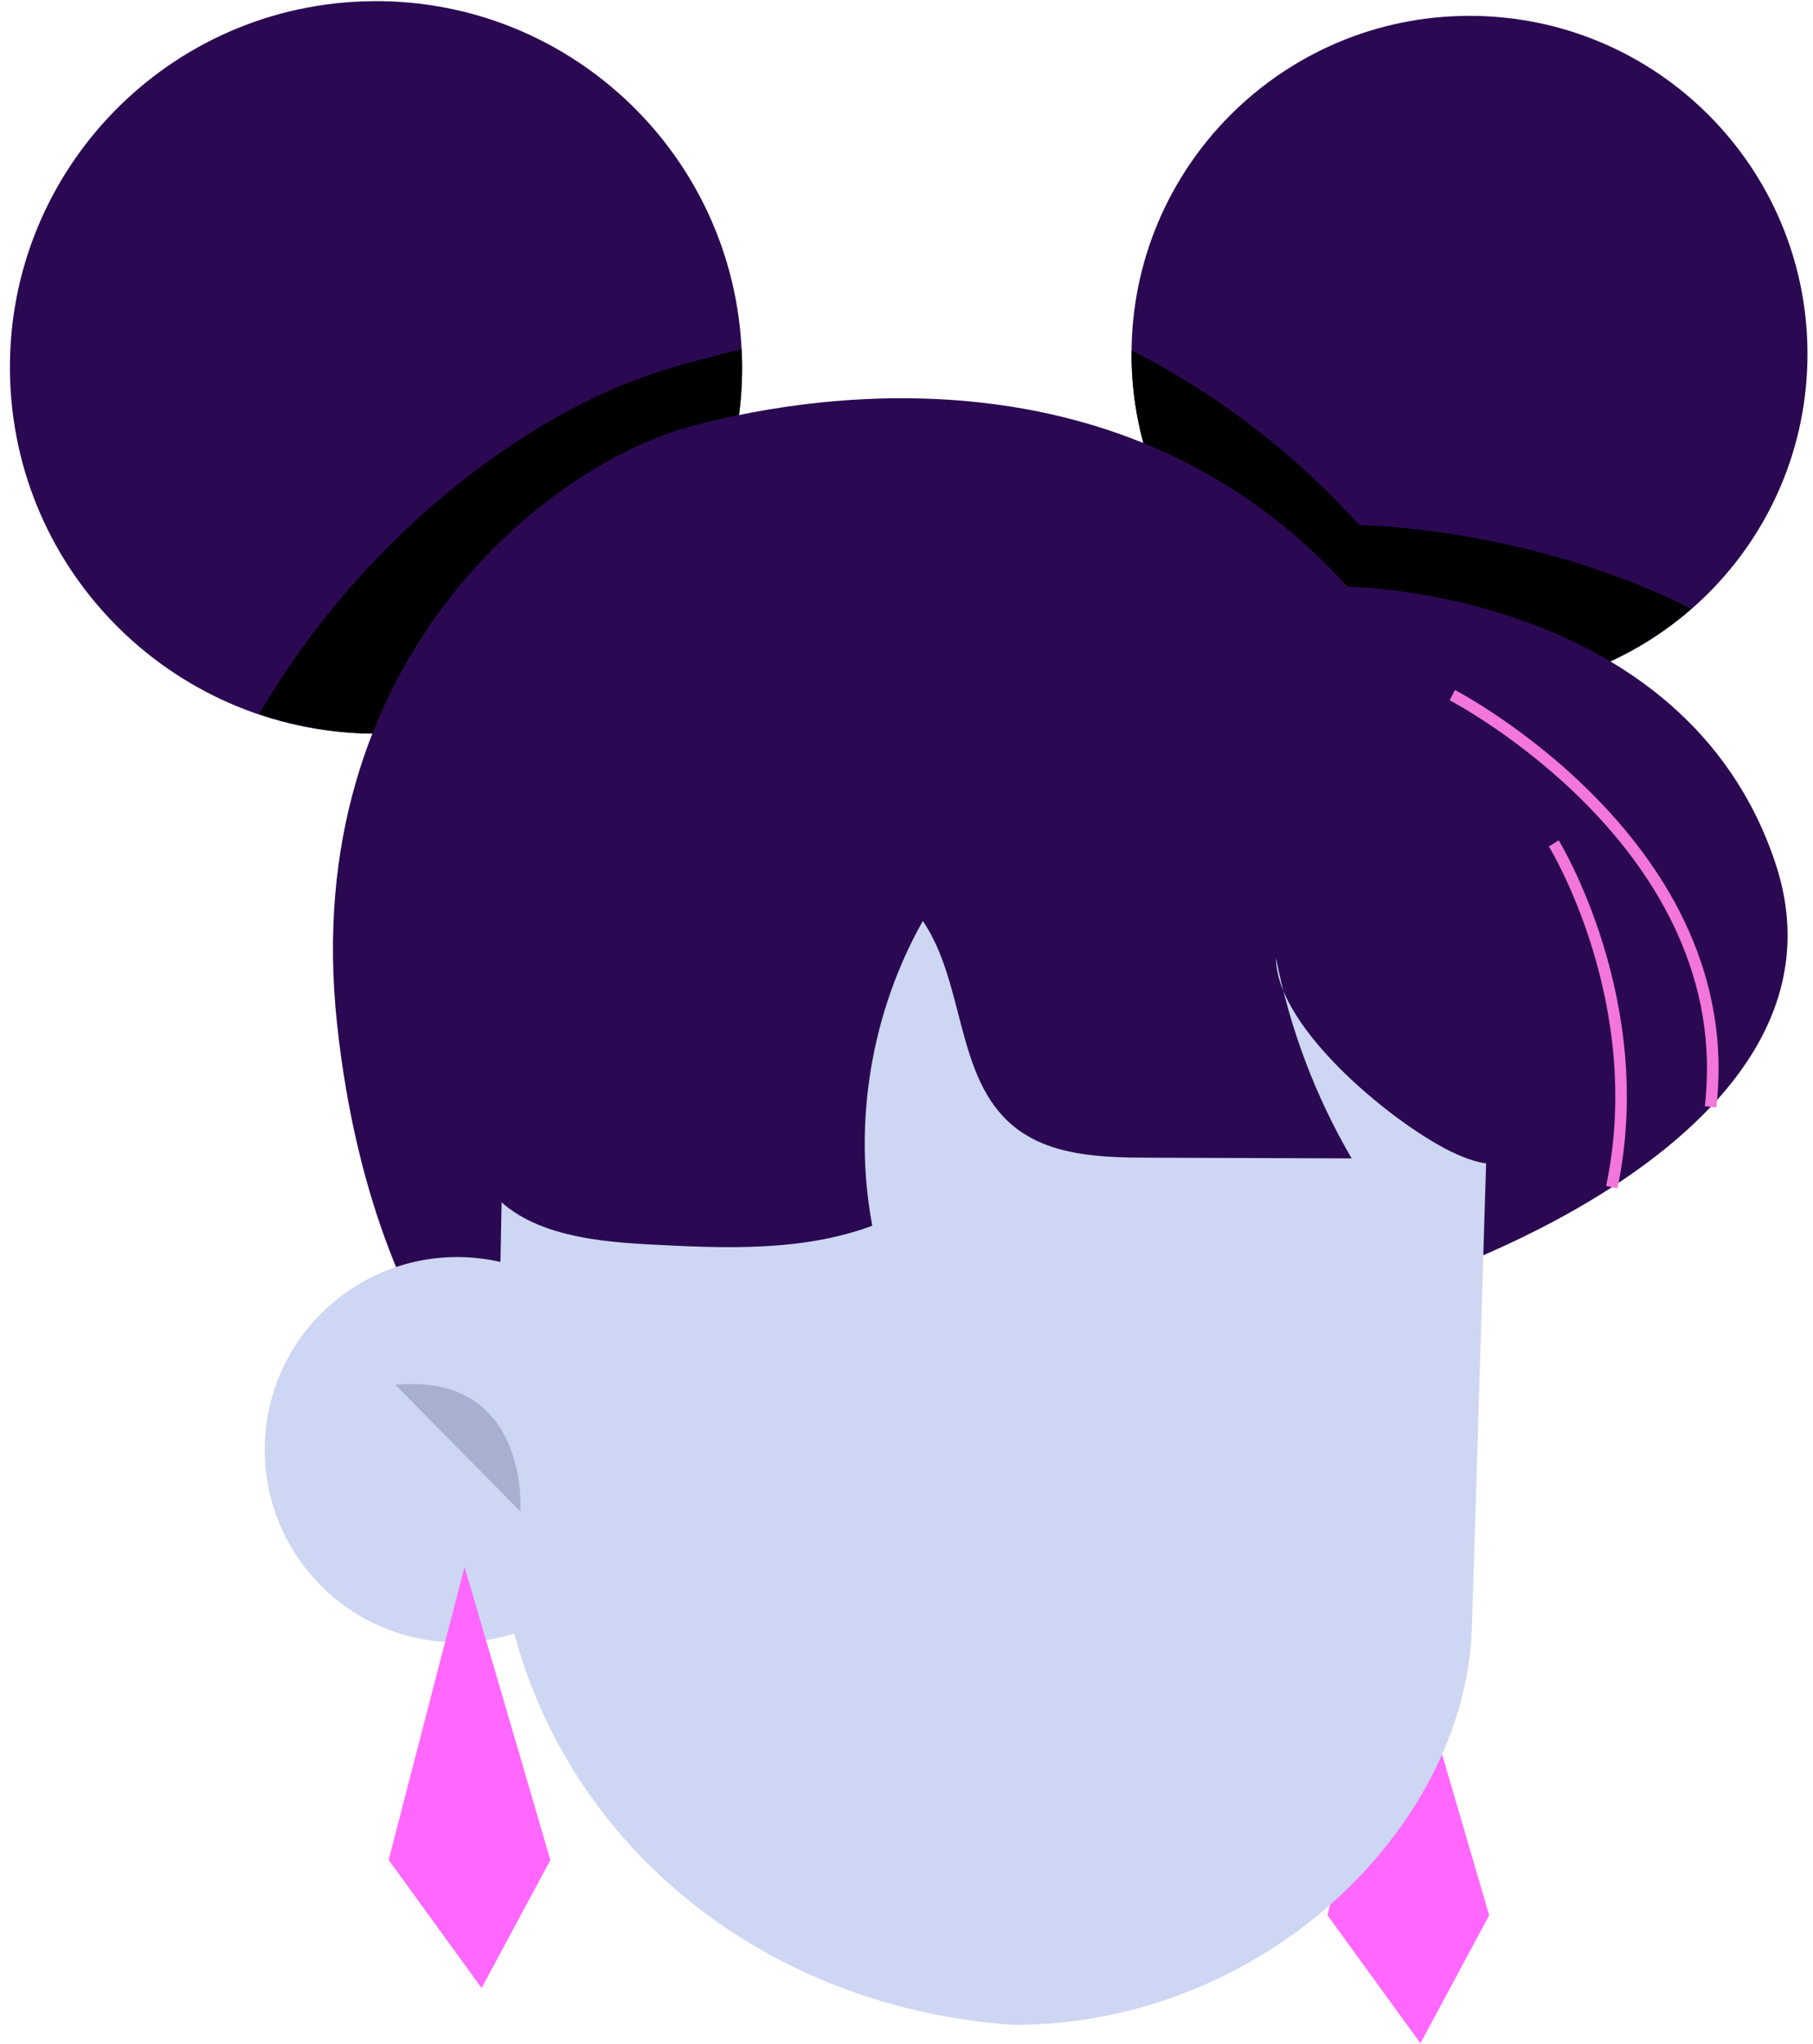
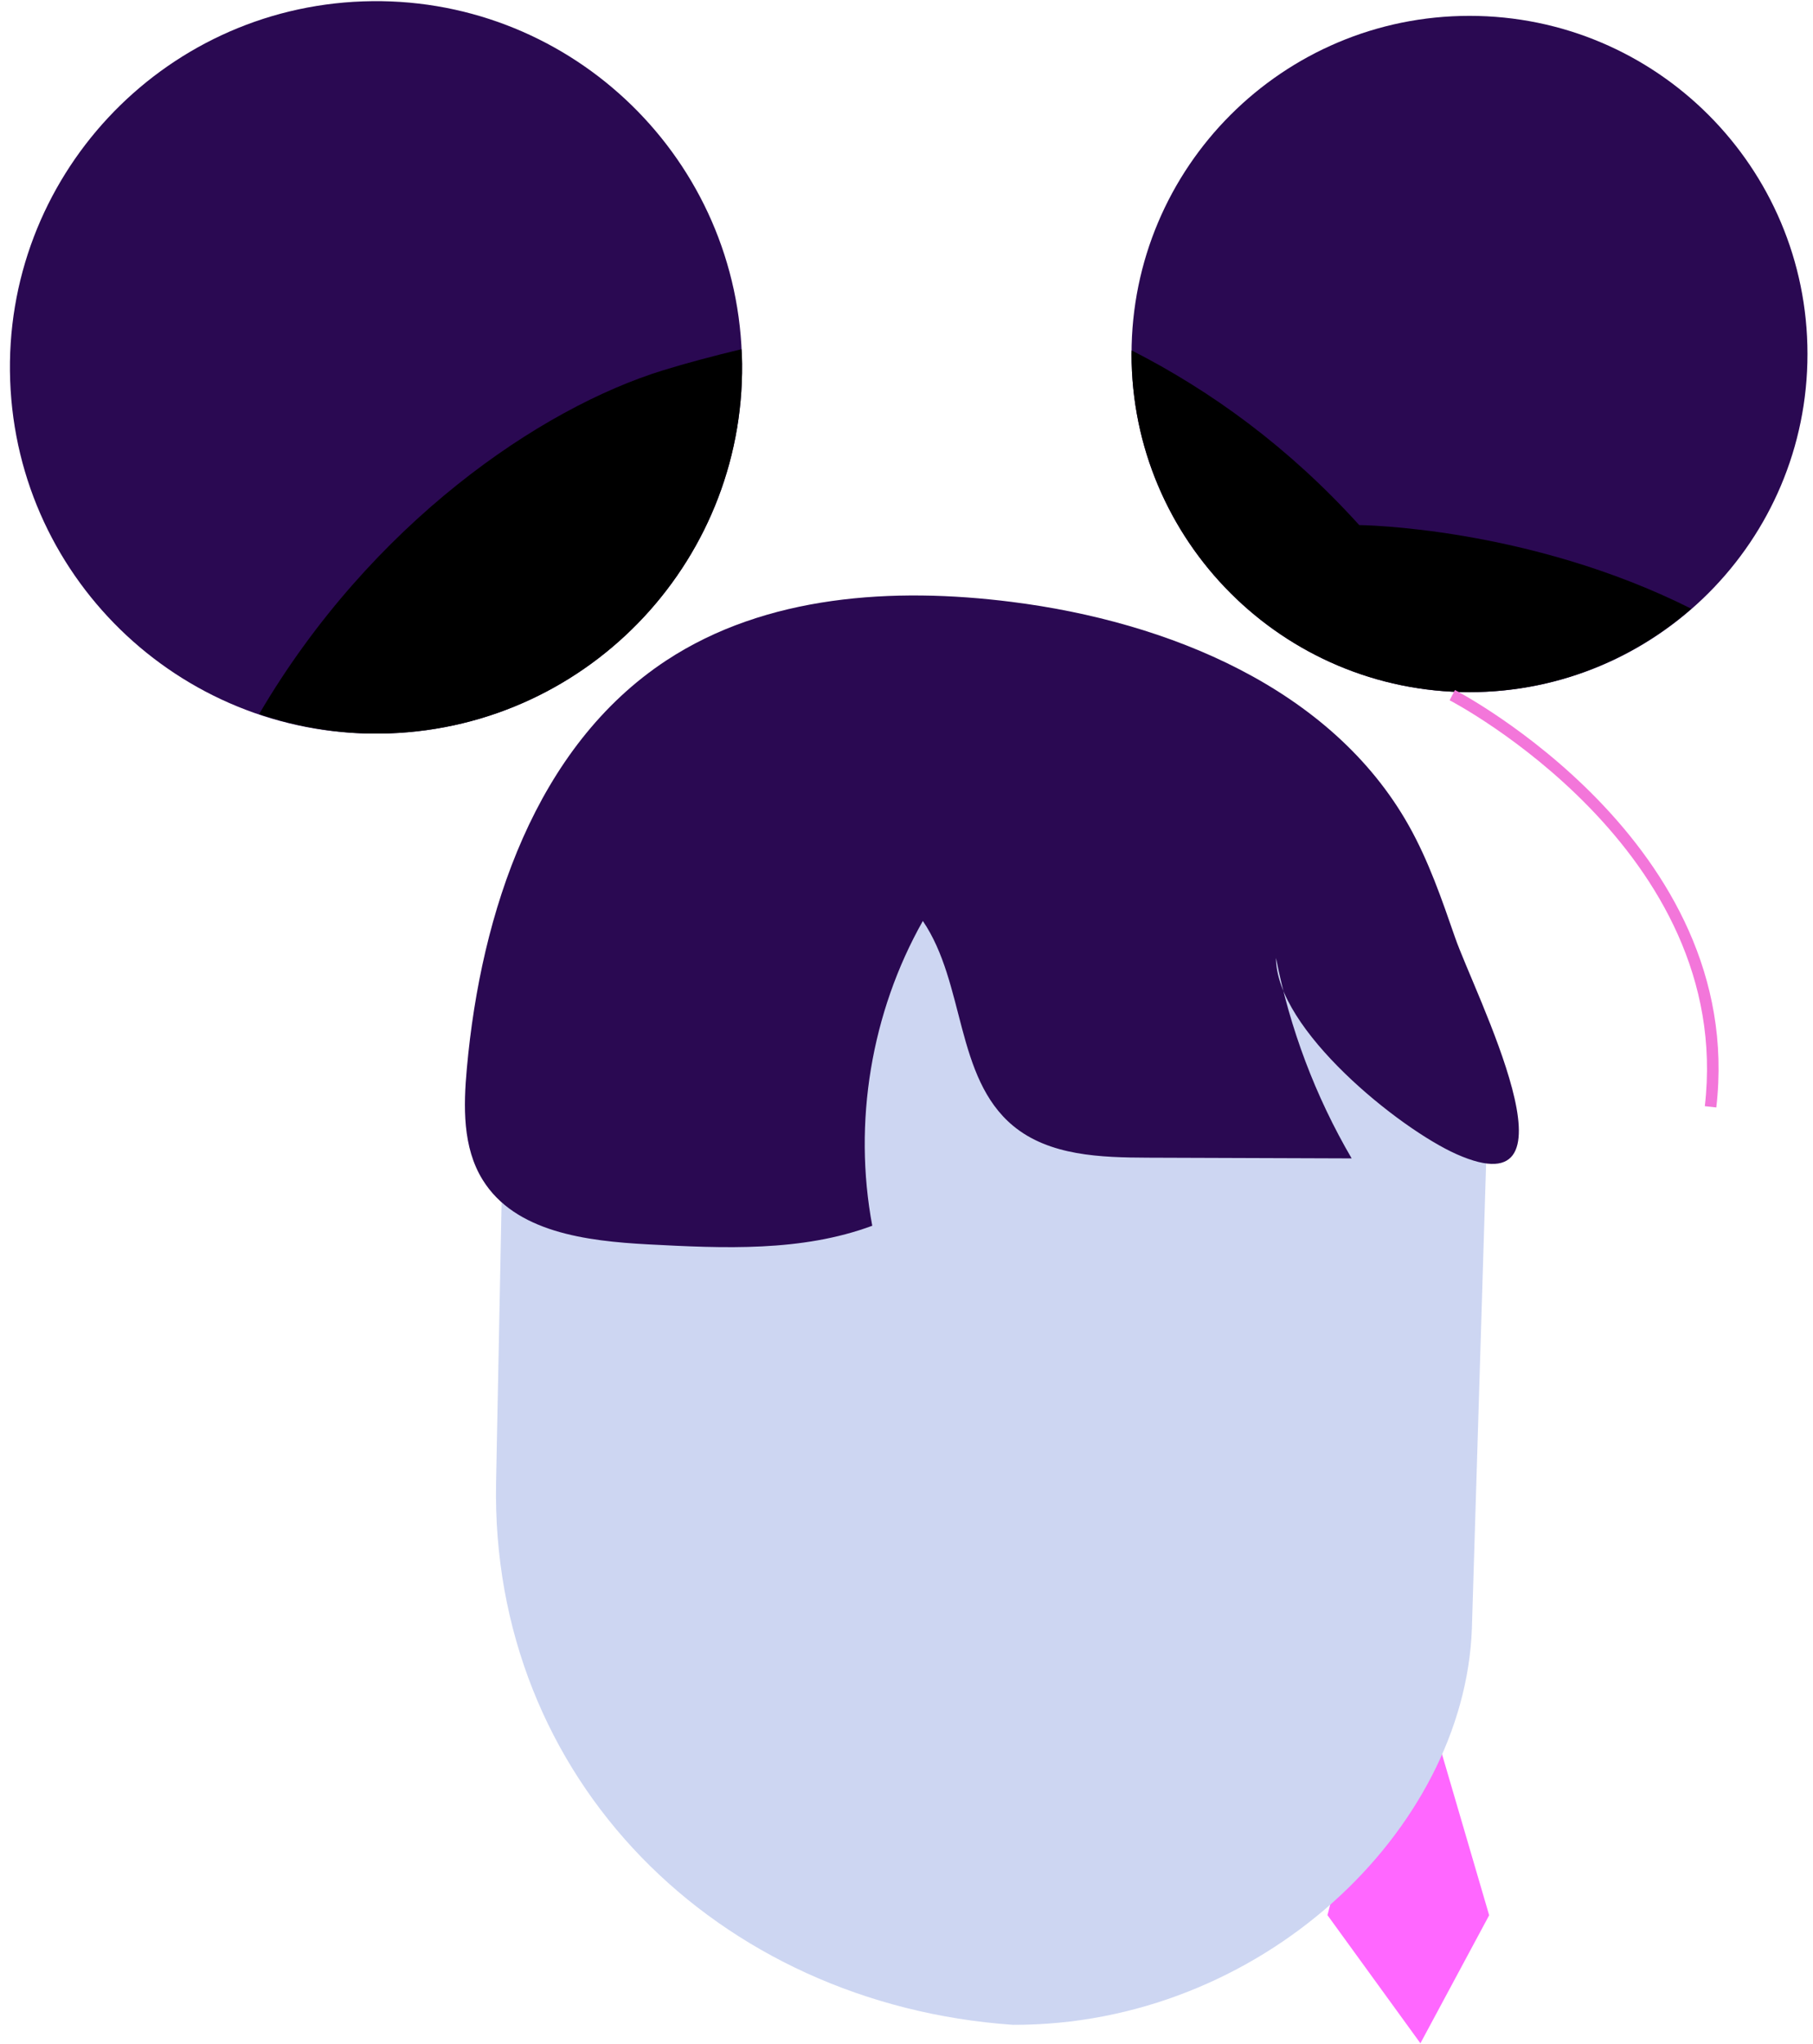
<svg xmlns="http://www.w3.org/2000/svg" xmlns:ns1="http://design.blush" viewBox="8.82 0.98 32.83 36.995" overflow="visible" width="32.83px" height="36.995px">
  <g id="Faces/Double Bun" stroke="none" stroke-width="1" fill="none" fill-rule="evenodd">
    <g id="Group-38" transform="translate(9, 1)">
      <path d="M20.31,6.387 C20.31,9.767 23.05,12.507 26.43,12.507 C29.81,12.507 32.55,9.767 32.55,6.387 C32.55,3.007 29.81,0.267 26.43,0.267 C23.05,0.267 20.31,3.007 20.31,6.387" id="Fill-1" fill="#2A0952" />
      <path d="M24.433,9.483 C24.433,9.483 27.48,9.508 30.446,10.997 C29.37,11.934 27.968,12.506 26.43,12.506 C23.05,12.506 20.31,9.766 20.31,6.386 C20.31,6.364 20.313,6.343 20.313,6.322 C21.756,7.058 23.158,8.075 24.433,9.483" id="Fill-3" fill="#000" />
      <path d="M0.004,6.865 C0.134,10.524 3.206,13.384 6.865,13.253 C10.524,13.123 13.383,10.051 13.253,6.392 C13.122,2.733 10.05,-0.126 6.392,0.005 C2.733,0.135 -0.127,3.207 0.004,6.865" id="Fill-5" fill="#2A0952" />
      <path d="M4.512,12.904 C6.54,9.447 9.614,7.364 11.824,6.683 C12.248,6.552 12.73,6.424 13.246,6.3 C13.247,6.332 13.253,6.361 13.254,6.392 C13.384,10.05 10.524,13.123 6.866,13.253 C6.041,13.283 5.25,13.153 4.512,12.904" id="Fill-7" fill="#000" />
-       <path d="M10.052,26.976 C10.052,26.976 6.622,25.046 5.922,18.497 C5.222,11.949 9.721,8.399 12.321,7.699 C14.921,6.998 20.37,6.349 24.219,10.598 C24.219,10.598 30.318,10.649 31.968,15.598 C33.618,20.547 25.519,23.147 25.519,23.147 C25.519,23.147 26.019,31.645 21.869,32.395 C17.72,33.145 10.052,26.976 10.052,26.976" id="Fill-9" fill="#2A0952" />
      <path d="M30.899,20.023 L30.691,20 C31.229,15.354 26.122,12.68 26.07,12.654 L26.166,12.468 C26.219,12.495 31.454,15.233 30.899,20.023" id="Fill-11" fill="#F376DA" />
-       <path d="M29.109,21.487 L28.904,21.444 C29.6,18.134 27.884,15.327 27.867,15.3 L28.045,15.188 C28.062,15.217 29.822,18.092 29.109,21.487" id="Fill-13" fill="#F376DA" />
      <polygon id="Fill-15" fill="#FF67FF" points="25.232 29.337 23.858 34.641 25.541 36.96 26.786 34.643" />
      <path d="M12.623,19.256 L12.543,19.063 C19.206,16.335 20.357,11.615 20.367,11.568 L20.572,11.614 C20.559,11.662 19.392,16.485 12.623,19.256" id="Fill-17" fill="#4165E3" />
      <path d="M11.024,17.51 L10.947,17.315 C14.457,15.921 16.419,13.046 16.439,13.017 L16.612,13.134 C16.592,13.163 14.596,16.091 11.024,17.51" id="Fill-19" fill="#4165E3" />
      <path d="M19.24,19.208 C19.161,19.208 19.086,19.207 19.012,19.206 L19.027,18.14 C20.344,18.157 22.664,17.992 22.687,17.99 L22.763,19.055 C22.672,19.061 20.615,19.208 19.24,19.208" id="Fill-21" fill="#2A0952" />
      <path d="M18.163,36.626 L18.163,36.626 C22.642,36.639 26.339,33.112 26.473,29.456 L26.737,20.826 C26.905,16.243 23.982,12.353 19.407,12.034 C14.723,11.709 9.266,15.185 8.94,19.868 L8.803,26.811 C8.698,32.181 12.806,36.253 18.163,36.626" id="Fill-28" fill="#CDD6F2" ns1:color="Skin-500" />
-       <path d="M4.623,25.974 C4.489,27.895 5.937,29.559 7.857,29.694 C9.778,29.826 11.442,28.378 11.576,26.457 C11.71,24.538 10.261,22.872 8.341,22.739 C6.421,22.607 4.756,24.055 4.623,25.974" id="Fill-30" fill="#CDD6F2" ns1:color="Skin-500" />
-       <path d="M9.243,27.335 C9.243,27.335 9.418,24.814 6.98,25.043" id="Fill-32" fill-opacity=".18" fill="#00023C" />
-       <polygon id="Fill-34" fill="#FF67FF" points="8.232 28.337 6.858 33.641 8.541 35.96 9.786 33.643" />
      <path d="M22.926,17.317 C23.175,18.591 23.64,19.824 24.296,20.945 C23.066,20.94 21.836,20.936 20.606,20.932 C19.752,20.929 18.822,20.9 18.165,20.355 C17.112,19.48 17.301,17.78 16.531,16.648 C15.595,18.304 15.265,20.294 15.615,22.164 C14.333,22.639 12.923,22.573 11.557,22.501 C10.441,22.441 9.149,22.283 8.56,21.333 C8.195,20.745 8.211,20.003 8.274,19.313 C8.529,16.49 9.517,13.493 11.884,11.934 C13.688,10.748 15.994,10.602 18.137,10.873 C20.972,11.23 23.934,12.434 25.333,14.926 C25.689,15.56 25.928,16.253 26.166,16.94 C26.518,17.959 28.568,21.923 26.194,20.868 C25.153,20.404 22.926,18.611 22.926,17.317" id="Fill-36" fill="#2A0952" />
    </g>
  </g>
</svg>